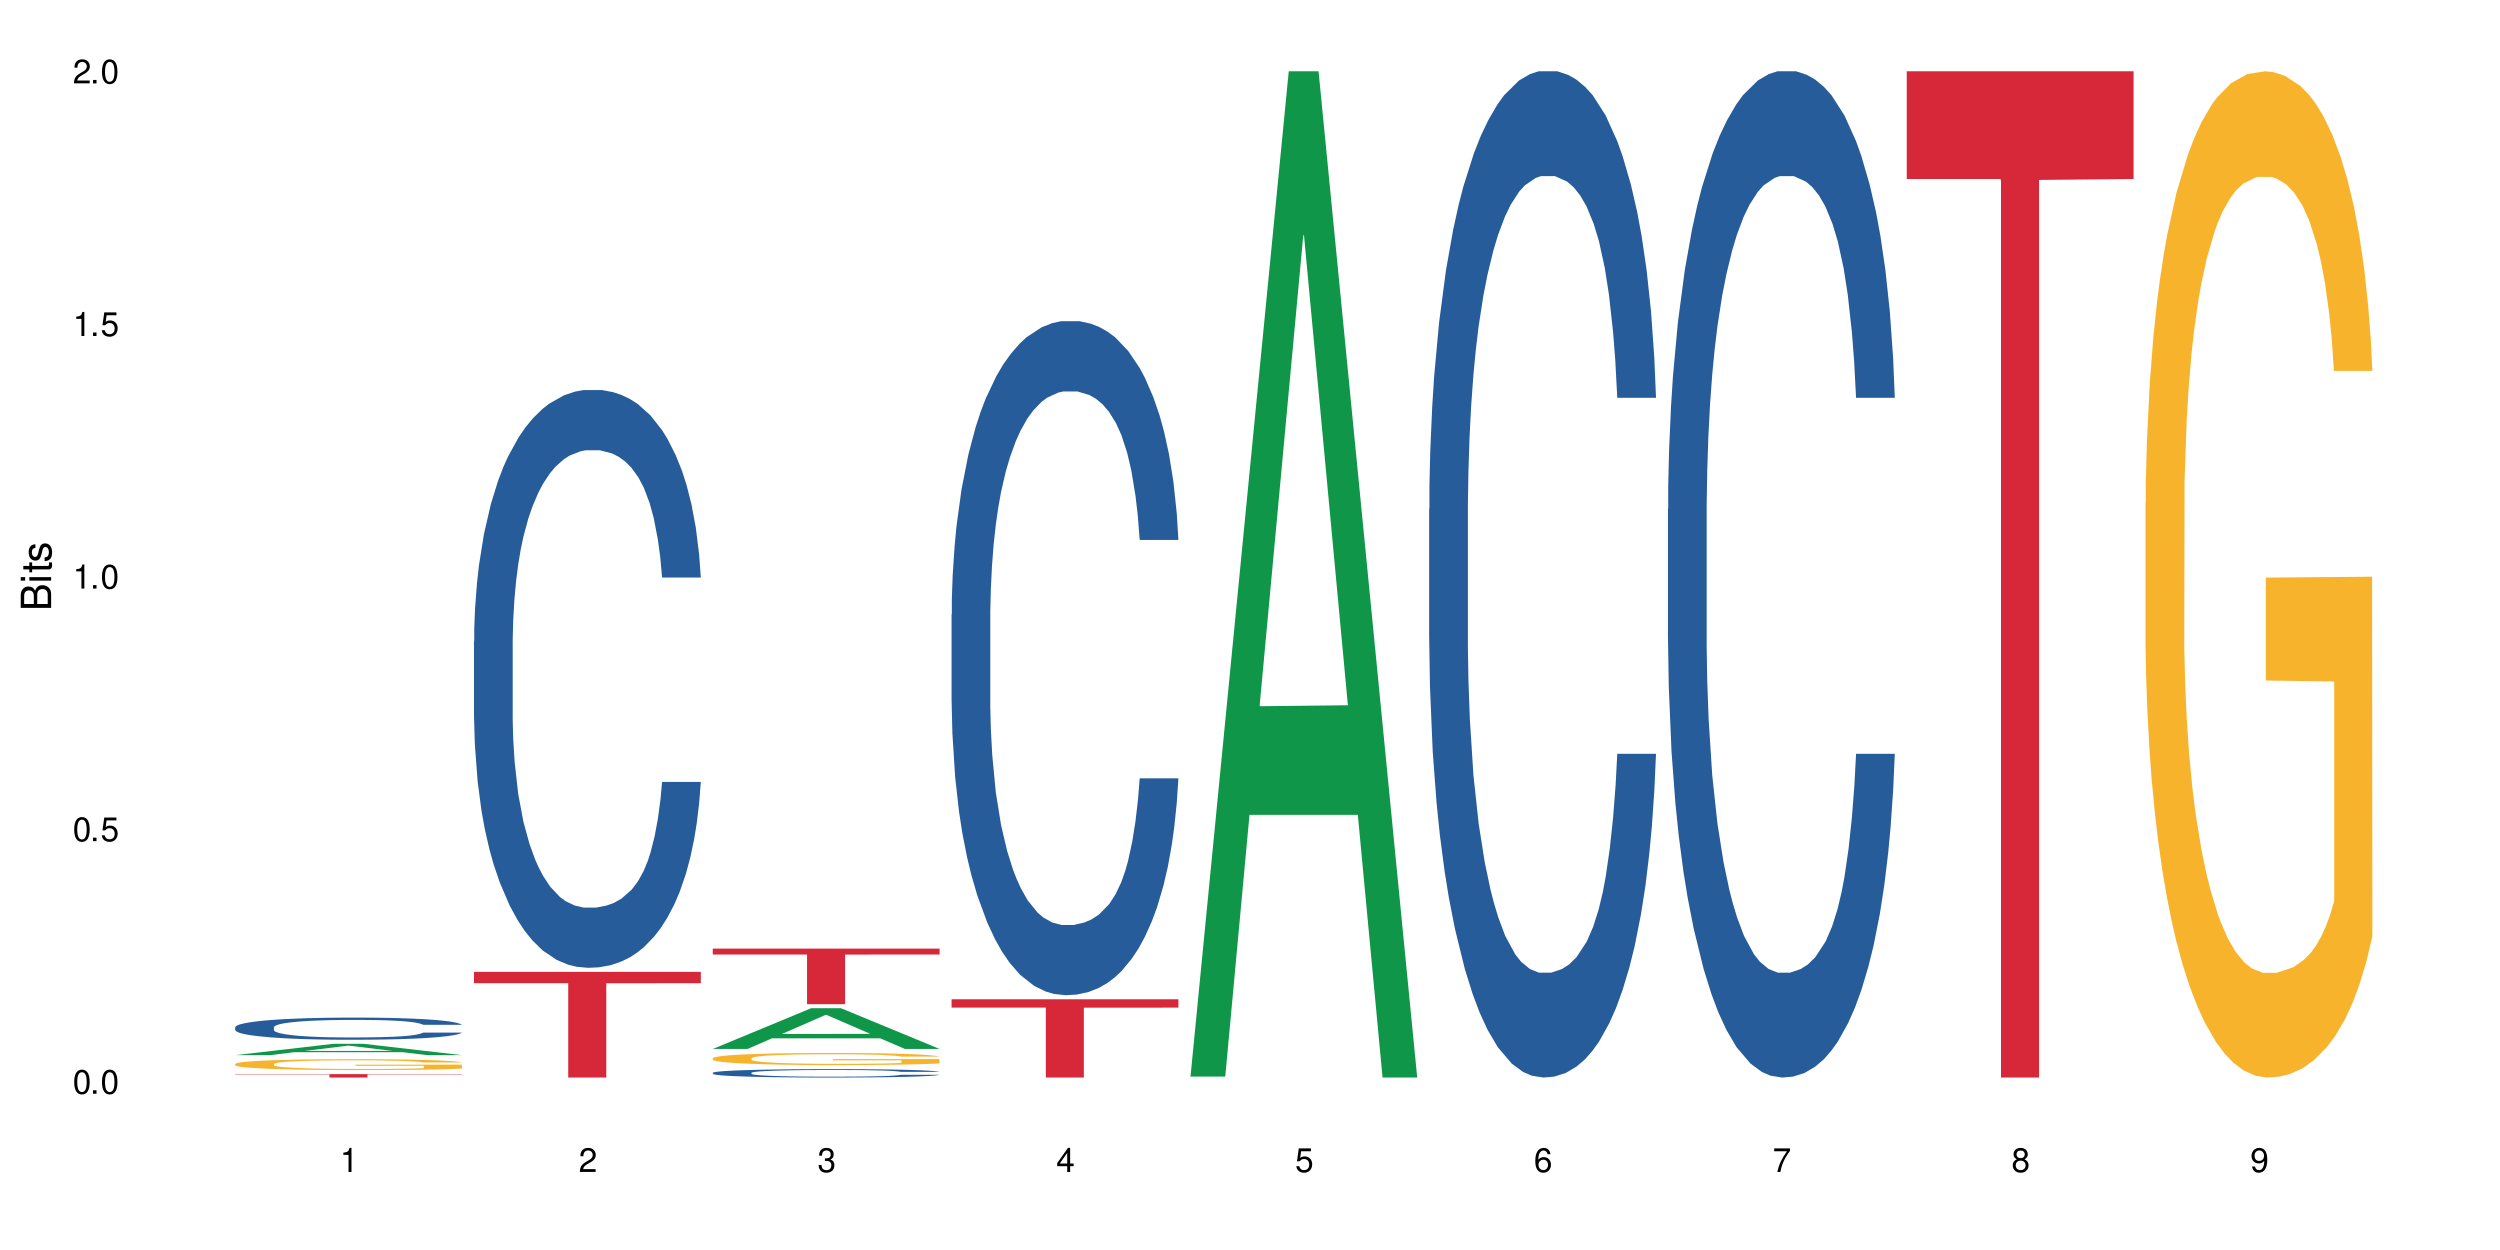
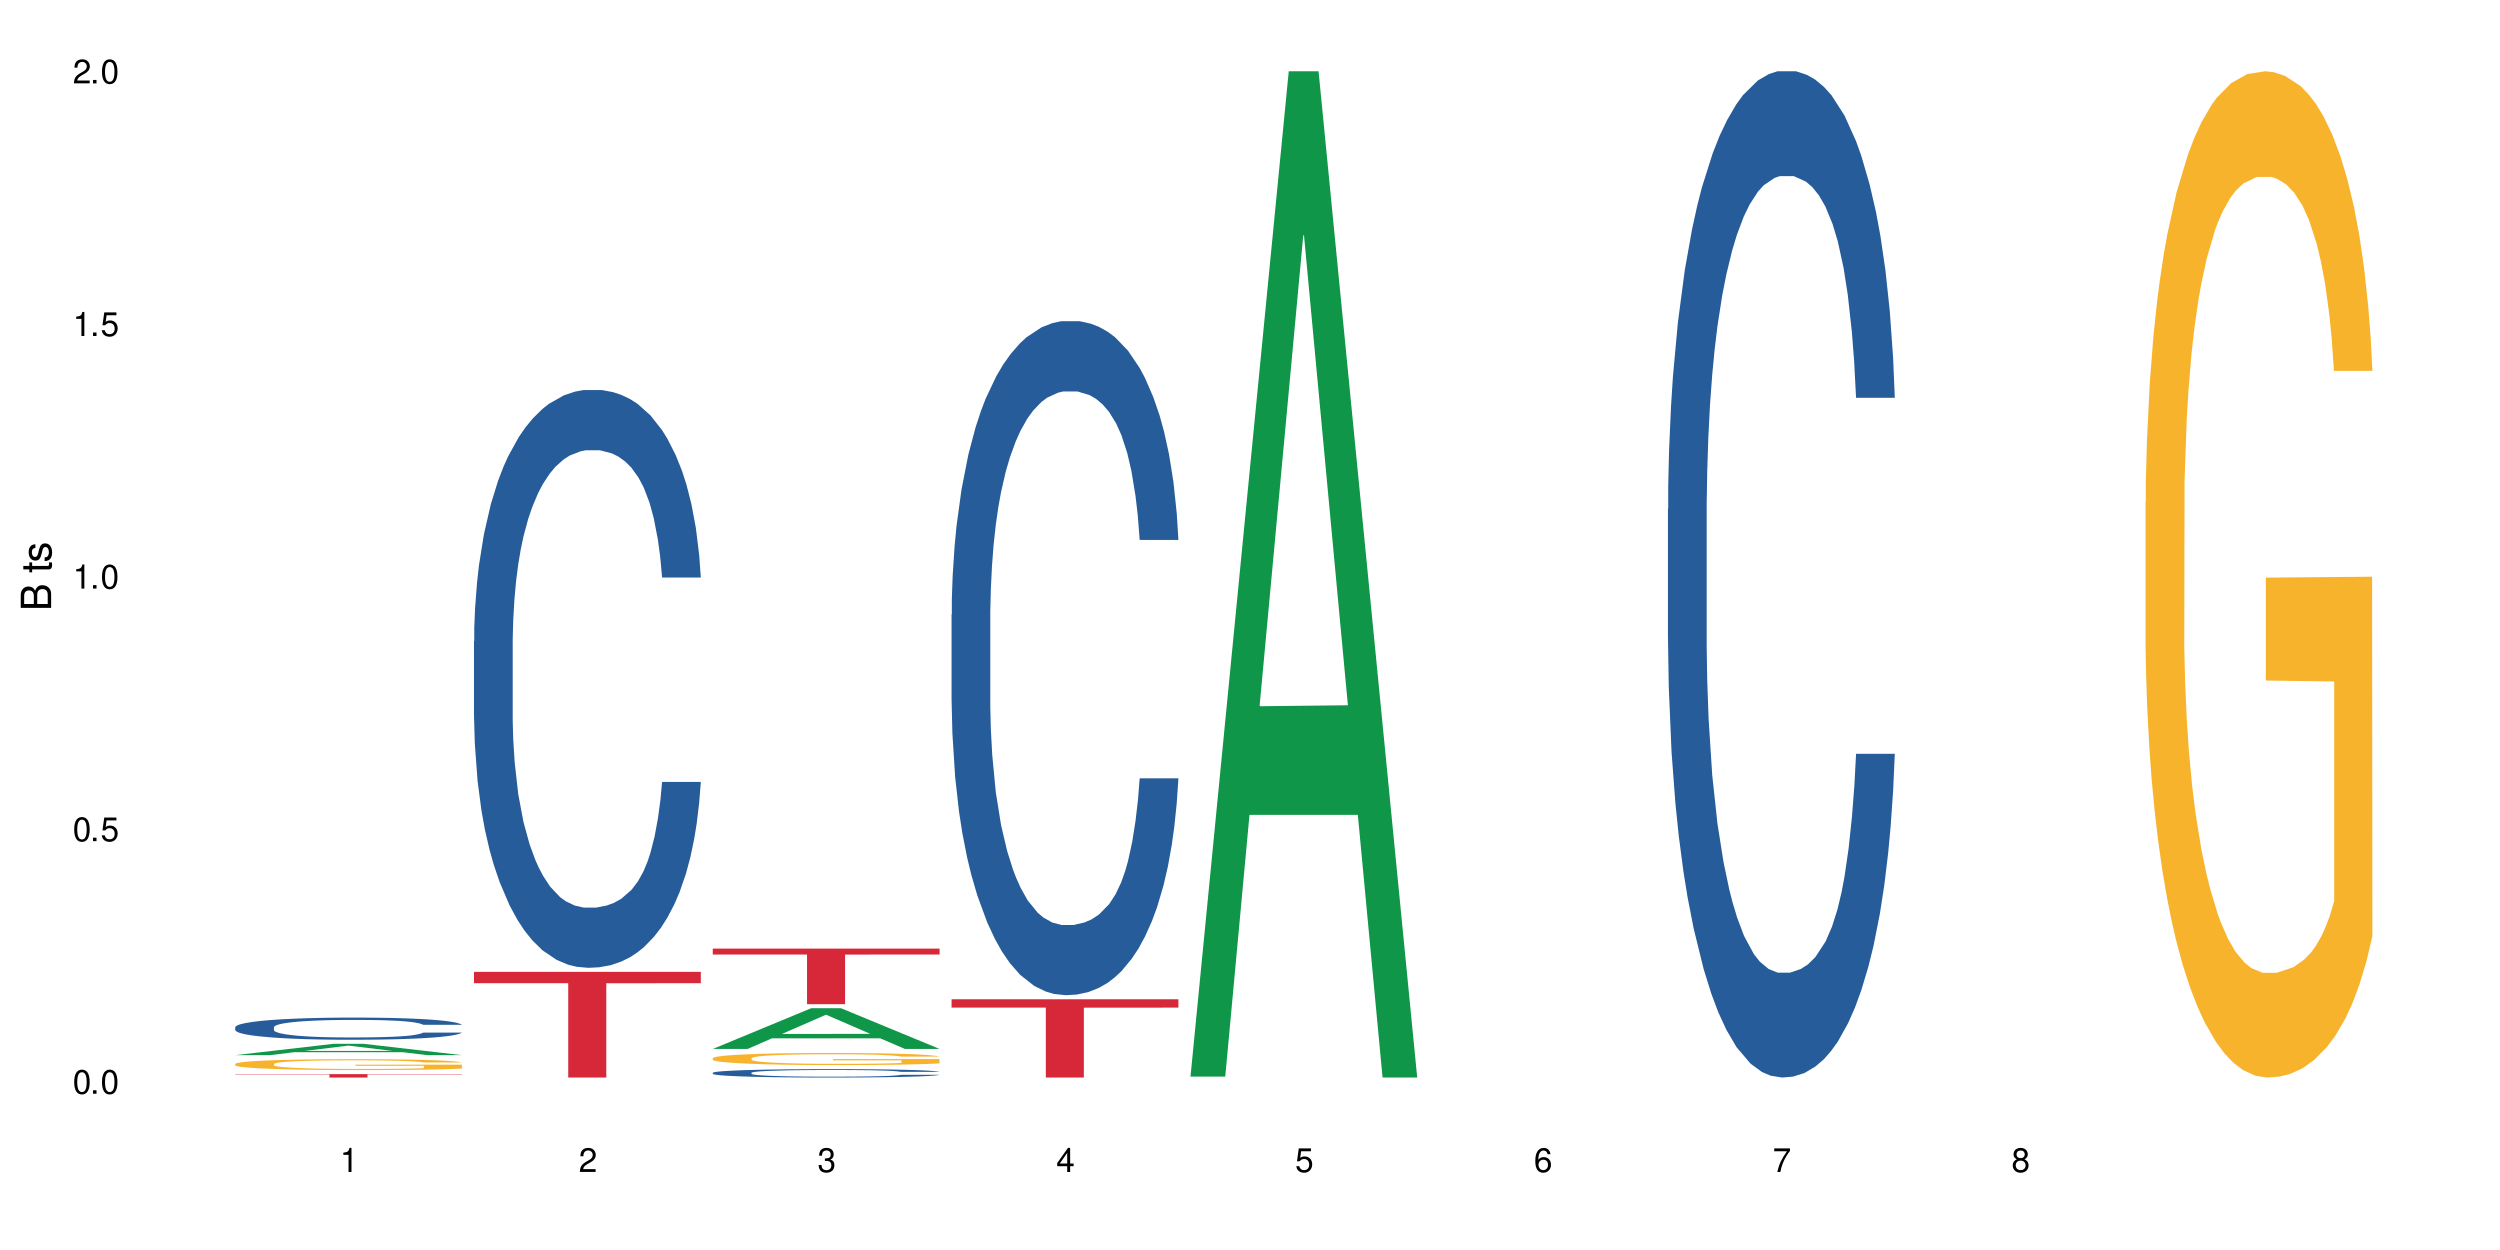
<svg xmlns="http://www.w3.org/2000/svg" xmlns:xlink="http://www.w3.org/1999/xlink" width="720" height="360" viewBox="0 0 720 360">
  <defs>
    <g>
      <g id="glyph-0-0">
</g>
      <g id="glyph-0-1">
        <path d="M 2.641 -6.938 C 2 -6.938 1.422 -6.656 1.078 -6.172 C 0.641 -5.562 0.406 -4.641 0.406 -3.359 C 0.406 -1.016 1.188 0.219 2.641 0.219 C 4.078 0.219 4.859 -1.016 4.859 -3.297 C 4.859 -4.641 4.656 -5.547 4.203 -6.172 C 3.844 -6.656 3.281 -6.938 2.641 -6.938 Z M 2.641 -6.188 C 3.547 -6.188 4 -5.25 4 -3.375 C 4 -1.406 3.562 -0.484 2.625 -0.484 C 1.734 -0.484 1.281 -1.438 1.281 -3.344 C 1.281 -5.25 1.734 -6.188 2.641 -6.188 Z M 2.641 -6.188 " />
      </g>
      <g id="glyph-0-2">
        <path d="M 1.828 -1 L 0.828 -1 L 0.828 0 L 1.828 0 Z M 1.828 -1 " />
      </g>
      <g id="glyph-0-3">
        <path d="M 4.562 -6.797 L 1.062 -6.797 L 0.547 -3.094 L 1.328 -3.094 C 1.719 -3.562 2.047 -3.734 2.578 -3.734 C 3.484 -3.734 4.062 -3.109 4.062 -2.094 C 4.062 -1.125 3.484 -0.531 2.578 -0.531 C 1.828 -0.531 1.375 -0.906 1.188 -1.672 L 0.328 -1.672 C 0.453 -1.109 0.547 -0.844 0.75 -0.594 C 1.125 -0.078 1.828 0.219 2.594 0.219 C 3.969 0.219 4.922 -0.781 4.922 -2.219 C 4.922 -3.562 4.031 -4.484 2.719 -4.484 C 2.25 -4.484 1.859 -4.359 1.469 -4.062 L 1.734 -5.969 L 4.562 -5.969 Z M 4.562 -6.797 " />
      </g>
      <g id="glyph-0-4">
        <path d="M 2.484 -4.938 L 2.484 0 L 3.328 0 L 3.328 -6.938 L 2.766 -6.938 C 2.469 -5.875 2.281 -5.734 0.984 -5.562 L 0.984 -4.938 Z M 2.484 -4.938 " />
      </g>
      <g id="glyph-0-5">
        <path d="M 4.859 -0.828 L 1.281 -0.828 C 1.359 -1.406 1.672 -1.781 2.5 -2.281 L 3.469 -2.828 C 4.406 -3.344 4.906 -4.062 4.906 -4.906 C 4.906 -5.484 4.672 -6.031 4.266 -6.406 C 3.859 -6.766 3.375 -6.938 2.719 -6.938 C 1.859 -6.938 1.219 -6.625 0.844 -6.031 C 0.609 -5.672 0.5 -5.234 0.484 -4.531 L 1.328 -4.531 C 1.359 -5.016 1.406 -5.281 1.531 -5.516 C 1.75 -5.938 2.188 -6.203 2.703 -6.203 C 3.469 -6.203 4.031 -5.641 4.031 -4.891 C 4.031 -4.344 3.719 -3.859 3.125 -3.516 L 2.234 -3 C 0.812 -2.172 0.406 -1.531 0.328 -0.016 L 4.859 -0.016 Z M 4.859 -0.828 " />
      </g>
      <g id="glyph-0-6">
        <path d="M 2.125 -3.188 L 2.578 -3.188 C 3.5 -3.188 3.984 -2.766 3.984 -1.922 C 3.984 -1.062 3.469 -0.531 2.594 -0.531 C 1.656 -0.531 1.203 -1 1.156 -2.016 L 0.312 -2.016 C 0.344 -1.453 0.438 -1.094 0.609 -0.781 C 0.953 -0.109 1.625 0.219 2.547 0.219 C 3.953 0.219 4.859 -0.625 4.859 -1.938 C 4.859 -2.828 4.516 -3.297 3.703 -3.594 C 4.344 -3.844 4.656 -4.328 4.656 -5.031 C 4.656 -6.219 3.875 -6.938 2.578 -6.938 C 1.203 -6.938 0.484 -6.172 0.453 -4.703 L 1.297 -4.703 C 1.312 -5.125 1.344 -5.359 1.453 -5.578 C 1.641 -5.969 2.062 -6.203 2.594 -6.203 C 3.344 -6.203 3.797 -5.75 3.797 -5 C 3.797 -4.516 3.609 -4.219 3.25 -4.047 C 3.016 -3.953 2.703 -3.922 2.125 -3.906 Z M 2.125 -3.188 " />
      </g>
      <g id="glyph-0-7">
        <path d="M 3.141 -1.672 L 3.141 0 L 3.984 0 L 3.984 -1.672 L 4.984 -1.672 L 4.984 -2.438 L 3.984 -2.438 L 3.984 -6.938 L 3.359 -6.938 L 0.266 -2.578 L 0.266 -1.672 Z M 3.141 -2.438 L 1 -2.438 L 3.141 -5.5 Z M 3.141 -2.438 " />
      </g>
      <g id="glyph-0-8">
        <path d="M 4.781 -5.125 C 4.609 -6.266 3.891 -6.938 2.844 -6.938 C 2.094 -6.938 1.422 -6.578 1.031 -5.953 C 0.594 -5.266 0.406 -4.422 0.406 -3.172 C 0.406 -2 0.578 -1.25 0.984 -0.641 C 1.359 -0.078 1.953 0.219 2.703 0.219 C 3.984 0.219 4.922 -0.75 4.922 -2.094 C 4.922 -3.375 4.062 -4.281 2.844 -4.281 C 2.172 -4.281 1.641 -4.031 1.281 -3.516 C 1.281 -5.234 1.828 -6.188 2.797 -6.188 C 3.391 -6.188 3.797 -5.797 3.938 -5.125 Z M 2.734 -3.531 C 3.547 -3.531 4.062 -2.953 4.062 -2.031 C 4.062 -1.156 3.484 -0.531 2.703 -0.531 C 1.922 -0.531 1.328 -1.188 1.328 -2.078 C 1.328 -2.938 1.906 -3.531 2.734 -3.531 Z M 2.734 -3.531 " />
      </g>
      <g id="glyph-0-9">
        <path d="M 4.984 -6.797 L 0.438 -6.797 L 0.438 -5.969 L 4.109 -5.969 C 2.5 -3.656 1.828 -2.234 1.328 0 L 2.219 0 C 2.594 -2.172 3.453 -4.047 4.984 -6.094 Z M 4.984 -6.797 " />
      </g>
      <g id="glyph-0-10">
        <path d="M 3.75 -3.656 C 4.469 -4.094 4.688 -4.438 4.688 -5.078 C 4.688 -6.172 3.844 -6.938 2.641 -6.938 C 1.438 -6.938 0.594 -6.172 0.594 -5.094 C 0.594 -4.438 0.812 -4.094 1.516 -3.656 C 0.734 -3.266 0.359 -2.703 0.359 -1.922 C 0.359 -0.656 1.281 0.219 2.641 0.219 C 3.984 0.219 4.922 -0.656 4.922 -1.922 C 4.922 -2.703 4.531 -3.266 3.75 -3.656 Z M 2.641 -6.188 C 3.359 -6.188 3.812 -5.75 3.812 -5.062 C 3.812 -4.406 3.344 -3.984 2.641 -3.984 C 1.922 -3.984 1.453 -4.406 1.453 -5.078 C 1.453 -5.75 1.922 -6.188 2.641 -6.188 Z M 2.641 -3.266 C 3.484 -3.266 4.062 -2.719 4.062 -1.906 C 4.062 -1.078 3.484 -0.531 2.625 -0.531 C 1.797 -0.531 1.219 -1.094 1.219 -1.906 C 1.219 -2.719 1.781 -3.266 2.641 -3.266 Z M 2.641 -3.266 " />
      </g>
      <g id="glyph-0-11">
-         <path d="M 0.516 -1.578 C 0.672 -0.453 1.406 0.219 2.438 0.219 C 3.188 0.219 3.859 -0.141 4.266 -0.766 C 4.688 -1.453 4.891 -2.297 4.891 -3.547 C 4.891 -4.719 4.703 -5.453 4.312 -6.078 C 3.938 -6.641 3.344 -6.938 2.594 -6.938 C 1.297 -6.938 0.359 -5.969 0.359 -4.625 C 0.359 -3.344 1.234 -2.453 2.453 -2.453 C 3.094 -2.453 3.578 -2.672 4.016 -3.203 C 4 -1.484 3.469 -0.531 2.5 -0.531 C 1.906 -0.531 1.484 -0.906 1.359 -1.578 Z M 2.578 -6.203 C 3.375 -6.203 3.969 -5.531 3.969 -4.641 C 3.969 -3.797 3.391 -3.188 2.547 -3.188 C 1.734 -3.188 1.234 -3.766 1.234 -4.688 C 1.234 -5.562 1.797 -6.203 2.578 -6.203 Z M 2.578 -6.203 " />
-       </g>
+         </g>
      <g id="glyph-1-0">
</g>
      <g id="glyph-1-1">
        <path d="M 0 -0.953 L 0 -4.891 C 0 -5.719 -0.234 -6.344 -0.734 -6.797 C -1.188 -7.234 -1.812 -7.469 -2.5 -7.469 C -3.547 -7.469 -4.188 -7 -4.625 -5.875 C -4.984 -6.688 -5.625 -7.094 -6.531 -7.094 C -7.172 -7.094 -7.734 -6.859 -8.141 -6.391 C -8.562 -5.922 -8.75 -5.344 -8.75 -4.5 L -8.75 -0.953 Z M -4.984 -2.062 L -7.766 -2.062 L -7.766 -4.219 C -7.766 -4.844 -7.688 -5.203 -7.453 -5.5 C -7.219 -5.812 -6.859 -5.969 -6.375 -5.969 C -5.891 -5.969 -5.531 -5.812 -5.297 -5.5 C -5.062 -5.203 -4.984 -4.844 -4.984 -4.219 Z M -0.984 -2.062 L -4 -2.062 L -4 -4.781 C -4 -5.766 -3.438 -6.359 -2.484 -6.359 C -1.547 -6.359 -0.984 -5.766 -0.984 -4.781 Z M -0.984 -2.062 " />
      </g>
      <g id="glyph-1-2">
-         <path d="M -6.281 -1.797 L -6.281 -0.797 L 0 -0.797 L 0 -1.797 Z M -8.75 -1.797 L -8.75 -0.797 L -7.484 -0.797 L -7.484 -1.797 Z M -8.75 -1.797 " />
-       </g>
+         </g>
      <g id="glyph-1-3">
        <path d="M -6.281 -3.047 L -6.281 -2.016 L -8.016 -2.016 L -8.016 -1.016 L -6.281 -1.016 L -6.281 -0.172 L -5.469 -0.172 L -5.469 -1.016 L -0.719 -1.016 C -0.078 -1.016 0.281 -1.453 0.281 -2.234 C 0.281 -2.5 0.25 -2.719 0.188 -3.047 L -0.641 -3.047 C -0.609 -2.906 -0.594 -2.766 -0.594 -2.562 C -0.594 -2.141 -0.719 -2.016 -1.156 -2.016 L -5.469 -2.016 L -5.469 -3.047 Z M -6.281 -3.047 " />
      </g>
      <g id="glyph-1-4">
        <path d="M -4.531 -5.25 C -5.766 -5.25 -6.469 -4.422 -6.469 -2.969 C -6.469 -1.516 -5.719 -0.562 -4.547 -0.562 C -3.562 -0.562 -3.094 -1.062 -2.734 -2.562 L -2.516 -3.484 C -2.344 -4.188 -2.094 -4.469 -1.641 -4.469 C -1.047 -4.469 -0.641 -3.875 -0.641 -3 C -0.641 -2.453 -0.797 -2 -1.062 -1.75 C -1.25 -1.594 -1.422 -1.531 -1.875 -1.469 L -1.875 -0.406 C -0.422 -0.453 0.281 -1.266 0.281 -2.922 C 0.281 -4.5 -0.5 -5.516 -1.719 -5.516 C -2.656 -5.516 -3.172 -4.984 -3.469 -3.734 L -3.703 -2.766 C -3.891 -1.953 -4.156 -1.609 -4.594 -1.609 C -5.188 -1.609 -5.547 -2.125 -5.547 -2.938 C -5.547 -3.75 -5.203 -4.172 -4.531 -4.203 Z M -4.531 -5.25 " />
      </g>
    </g>
  </defs>
  <rect x="-72" y="-36" width="864" height="432" fill="rgb(100%, 100%, 100%)" fill-opacity="1" />
  <path fill-rule="nonzero" fill="rgb(6.275%, 58.824%, 28.235%)" fill-opacity="1" d="M 67.73 303.883 L 67.801 303.879 L 96.07 300.613 L 104.656 300.613 L 133.066 303.887 L 123.082 303.887 L 115.965 303.031 L 84.762 303.031 L 77.781 303.883 L 67.73 303.883 L 87.766 302.676 L 113.102 302.676 L 100.469 301.148 L 100.328 301.145 L 100.188 301.152 L 87.695 302.676 L 87.766 302.676 Z M 67.73 303.883 " />
  <path fill-rule="nonzero" fill="rgb(14.51%, 36.078%, 60%)" fill-opacity="1" d="M 67.73 295.848 L 67.812 295.84 L 67.812 295.699 L 68.051 295.48 L 68.605 295.199 L 69.164 295.008 L 70.598 294.664 L 72.59 294.332 L 74.664 294.074 L 76.176 293.922 L 77.531 293.805 L 80.637 293.59 L 82.629 293.48 L 84.781 293.383 L 87.41 293.281 L 89.324 293.223 L 93.625 293.129 L 96.812 293.09 L 99.281 293.07 L 104.621 293.07 L 107.809 293.094 L 110.117 293.125 L 112.668 293.172 L 114.82 293.223 L 118.562 293.352 L 121.91 293.516 L 123.426 293.609 L 125.816 293.789 L 127.648 293.965 L 128.922 294.117 L 130.355 294.332 L 131.629 294.594 L 132.586 294.891 L 133.066 295.141 L 121.91 295.141 L 121.352 294.91 L 120.715 294.727 L 119.52 294.488 L 118.324 294.32 L 116.652 294.152 L 115.137 294.039 L 113.066 293.93 L 111.234 293.859 L 109.32 293.805 L 107.488 293.773 L 103.984 293.738 L 99.922 293.738 L 98.406 293.75 L 95.297 293.797 L 93.625 293.836 L 91.234 293.918 L 89.562 293.992 L 87.57 294.109 L 86.215 294.207 L 84.543 294.359 L 83.348 294.496 L 81.992 294.688 L 81.195 294.832 L 80.48 294.996 L 79.84 295.188 L 79.363 295.391 L 79.043 295.609 L 78.887 295.816 L 78.887 296.723 L 79.043 296.93 L 79.441 297.176 L 80.48 297.531 L 81.992 297.84 L 83.746 298.086 L 85.418 298.262 L 86.375 298.34 L 87.648 298.434 L 89.641 298.551 L 92.512 298.668 L 94.184 298.715 L 96.734 298.762 L 99.363 298.785 L 102.867 298.785 L 105.977 298.762 L 108.047 298.73 L 110.199 298.684 L 113.145 298.586 L 114.98 298.492 L 116.57 298.383 L 117.766 298.273 L 118.562 298.18 L 119.758 297.996 L 120.715 297.801 L 121.434 297.594 L 121.91 297.398 L 133.066 297.398 L 132.586 297.629 L 131.871 297.859 L 131.152 298.027 L 130.039 298.23 L 128.762 298.41 L 126.93 298.617 L 125.418 298.75 L 123.426 298.895 L 121.59 299.008 L 119.602 299.105 L 116.652 299.223 L 114.738 299.281 L 112.668 299.332 L 110.199 299.379 L 107.09 299.418 L 103.746 299.441 L 100.637 299.449 L 97.289 299.438 L 94.82 299.414 L 91.555 299.363 L 87.492 299.258 L 84.543 299.145 L 82.23 299.035 L 80.238 298.918 L 78.008 298.762 L 75.141 298.504 L 73.387 298.305 L 72.191 298.145 L 70.84 297.914 L 69.883 297.711 L 68.766 297.387 L 67.969 296.973 L 67.73 296.652 Z M 67.73 295.848 " />
  <path fill-rule="nonzero" fill="rgb(96.863%, 70.196%, 16.863%)" fill-opacity="1" d="M 67.73 306.395 L 67.812 306.391 L 67.812 306.332 L 68.129 306.203 L 68.926 306.027 L 69.961 305.879 L 71.078 305.766 L 71.793 305.707 L 72.988 305.621 L 74.023 305.555 L 76.656 305.426 L 80 305.309 L 81.832 305.254 L 83.906 305.207 L 86.852 305.152 L 88.207 305.133 L 92.352 305.086 L 97.051 305.059 L 102.23 305.051 L 104.621 305.051 L 107.887 305.062 L 112.348 305.094 L 114.898 305.125 L 116.891 305.152 L 118.961 305.191 L 121.512 305.246 L 123.902 305.316 L 125.816 305.383 L 127.727 305.469 L 129.32 305.562 L 130.676 305.664 L 131.871 305.781 L 132.586 305.883 L 133.066 305.984 L 121.988 305.984 L 121.352 305.883 L 120.637 305.805 L 119.441 305.711 L 118.246 305.641 L 117.051 305.586 L 114.82 305.512 L 112.906 305.469 L 110.516 305.426 L 108.207 305.402 L 105.578 305.383 L 103.984 305.379 L 99.762 305.379 L 95.938 305.398 L 93.707 305.422 L 92.113 305.445 L 89.879 305.488 L 88.527 305.523 L 87.73 305.543 L 85.34 305.633 L 83.746 305.715 L 82.871 305.77 L 81.754 305.855 L 80.957 305.934 L 80.082 306.047 L 79.602 306.133 L 78.965 306.328 L 78.887 306.844 L 79.125 306.953 L 79.602 307.07 L 80.238 307.172 L 81.195 307.281 L 82.152 307.363 L 83.824 307.477 L 85.258 307.551 L 86.375 307.598 L 88.527 307.676 L 89.402 307.703 L 91.473 307.754 L 93.625 307.793 L 96.254 307.828 L 98.246 307.848 L 101.434 307.859 L 105.496 307.859 L 110.277 307.844 L 113.305 307.82 L 115.379 307.797 L 116.73 307.777 L 118.406 307.746 L 119.602 307.719 L 120.715 307.684 L 122.07 307.637 L 122.07 306.953 L 102.391 306.949 L 102.391 306.629 L 132.984 306.625 L 133.066 307.746 L 131.391 307.824 L 129.32 307.898 L 127.328 307.953 L 125.258 308.004 L 122.309 308.059 L 119.918 308.094 L 116.254 308.133 L 112.906 308.156 L 109.402 308.176 L 106.293 308.184 L 102.629 308.188 L 99.363 308.18 L 95.855 308.164 L 93.066 308.141 L 90.52 308.113 L 87.969 308.074 L 84.781 308.016 L 82.711 307.965 L 80.559 307.906 L 78.406 307.836 L 76.496 307.758 L 75.219 307.695 L 73.945 307.629 L 72.59 307.543 L 71.316 307.445 L 70.359 307.355 L 69.484 307.254 L 68.848 307.16 L 68.211 307.031 L 67.891 306.93 L 67.73 306.84 Z M 67.73 306.395 " />
  <path fill-rule="nonzero" fill="rgb(83.922%, 15.686%, 22.353%)" fill-opacity="1" d="M 67.73 309.352 L 133.066 309.352 L 133.066 309.457 L 105.836 309.457 L 105.836 310.332 L 94.879 310.332 L 94.879 309.457 L 67.73 309.457 Z M 67.73 309.352 " />
  <path fill-rule="nonzero" fill="rgb(14.51%, 36.078%, 60%)" fill-opacity="1" d="M 136.504 184.738 L 136.582 184.586 L 136.582 180.934 L 136.824 175.156 L 137.379 167.855 L 137.938 162.836 L 139.371 153.859 L 141.363 145.191 L 143.434 138.5 L 144.949 134.543 L 146.305 131.504 L 149.41 125.875 L 151.402 122.984 L 153.555 120.398 L 156.184 117.812 L 158.098 116.293 L 162.398 113.859 L 165.586 112.793 L 168.055 112.336 L 173.395 112.336 L 176.582 112.945 L 178.891 113.707 L 181.441 114.922 L 183.594 116.293 L 187.336 119.637 L 190.684 123.898 L 192.195 126.332 L 194.586 131.047 L 196.418 135.609 L 197.695 139.562 L 199.129 145.191 L 200.402 152.035 L 201.359 159.793 L 201.836 166.332 L 190.684 166.332 L 190.125 160.25 L 189.488 155.535 L 188.293 149.297 L 187.098 144.887 L 185.426 140.477 L 183.91 137.586 L 181.84 134.695 L 180.008 132.871 L 178.094 131.504 L 176.262 130.59 L 172.758 129.676 L 168.691 129.676 L 167.18 129.98 L 164.07 131.199 L 162.398 132.262 L 160.008 134.391 L 158.336 136.371 L 156.344 139.41 L 154.988 141.996 L 153.316 145.953 L 152.121 149.449 L 150.766 154.469 L 149.969 158.273 L 149.25 162.531 L 148.613 167.551 L 148.137 172.875 L 147.816 178.5 L 147.66 183.977 L 147.66 207.551 L 147.816 213.027 L 148.215 219.418 L 149.25 228.695 L 150.766 236.758 L 152.52 243.145 L 154.191 247.707 L 155.148 249.836 L 156.422 252.27 L 158.414 255.312 L 161.281 258.355 L 162.957 259.57 L 165.504 260.789 L 168.137 261.395 L 171.641 261.395 L 174.746 260.789 L 176.82 260.027 L 178.973 258.812 L 181.918 256.227 L 183.75 253.793 L 185.344 250.902 L 186.539 248.012 L 187.336 245.578 L 188.531 240.863 L 189.488 235.691 L 190.203 230.367 L 190.684 225.195 L 201.836 225.195 L 201.359 231.281 L 200.645 237.211 L 199.926 241.625 L 198.809 246.945 L 197.535 251.66 L 195.703 256.984 L 194.188 260.484 L 192.195 264.285 L 190.363 267.176 L 188.371 269.762 L 185.426 272.805 L 183.512 274.324 L 181.441 275.695 L 178.973 276.91 L 175.863 277.977 L 172.516 278.582 L 169.41 278.734 L 166.062 278.434 L 163.594 277.824 L 160.328 276.453 L 156.262 273.715 L 153.316 270.828 L 151.004 267.938 L 149.012 264.895 L 146.781 260.789 L 143.914 254.094 L 142.16 248.926 L 140.965 244.664 L 139.609 238.734 L 138.656 233.41 L 137.539 224.891 L 136.742 214.094 L 136.504 205.727 Z M 136.504 184.738 " />
  <path fill-rule="nonzero" fill="rgb(83.922%, 15.686%, 22.353%)" fill-opacity="1" d="M 136.504 279.898 L 201.836 279.898 L 201.836 283.156 L 174.609 283.188 L 174.609 310.332 L 163.652 310.332 L 163.652 283.215 L 163.496 283.156 L 136.504 283.156 Z M 136.504 279.898 " />
  <path fill-rule="nonzero" fill="rgb(6.275%, 58.824%, 28.235%)" fill-opacity="1" d="M 205.277 302.09 L 205.348 302.078 L 233.617 290.367 L 242.203 290.367 L 270.609 302.102 L 260.629 302.102 L 253.508 299.039 L 222.309 299.039 L 215.328 302.09 L 205.277 302.09 L 225.309 297.77 L 250.648 297.758 L 238.012 292.285 L 237.875 292.273 L 237.734 292.305 L 225.238 297.758 L 225.309 297.77 Z M 205.277 302.09 " />
  <path fill-rule="nonzero" fill="rgb(14.51%, 36.078%, 60%)" fill-opacity="1" d="M 205.277 308.965 L 205.355 308.961 L 205.355 308.906 L 205.594 308.824 L 206.152 308.719 L 206.711 308.645 L 208.145 308.512 L 210.137 308.387 L 212.207 308.289 L 213.723 308.23 L 215.078 308.188 L 218.184 308.105 L 220.176 308.062 L 222.328 308.027 L 224.957 307.988 L 226.867 307.965 L 231.172 307.93 L 234.359 307.914 L 236.828 307.91 L 242.168 307.91 L 245.352 307.918 L 247.664 307.93 L 250.215 307.945 L 252.363 307.965 L 256.109 308.016 L 259.457 308.078 L 260.969 308.113 L 263.359 308.18 L 265.191 308.246 L 266.469 308.305 L 267.902 308.387 L 269.176 308.488 L 270.133 308.598 L 270.609 308.695 L 259.457 308.695 L 258.898 308.605 L 258.262 308.539 L 257.066 308.445 L 255.871 308.383 L 254.195 308.316 L 252.684 308.277 L 250.613 308.234 L 248.777 308.207 L 246.867 308.188 L 245.035 308.176 L 241.527 308.16 L 237.465 308.16 L 235.953 308.164 L 232.844 308.184 L 231.172 308.199 L 228.781 308.23 L 227.109 308.258 L 225.117 308.301 L 223.762 308.34 L 222.09 308.398 L 220.895 308.449 L 219.539 308.523 L 218.742 308.578 L 218.023 308.641 L 217.387 308.711 L 216.91 308.789 L 216.59 308.871 L 216.43 308.953 L 216.43 309.297 L 216.59 309.375 L 216.988 309.469 L 218.023 309.602 L 219.539 309.723 L 221.293 309.812 L 222.965 309.879 L 223.922 309.91 L 225.195 309.945 L 227.188 309.992 L 230.055 310.035 L 231.73 310.055 L 234.277 310.07 L 236.906 310.078 L 240.414 310.078 L 243.52 310.07 L 245.594 310.059 L 247.742 310.043 L 250.691 310.004 L 252.523 309.969 L 254.117 309.926 L 255.312 309.887 L 256.109 309.848 L 257.305 309.781 L 258.262 309.707 L 258.977 309.629 L 259.457 309.551 L 270.609 309.551 L 270.133 309.641 L 269.414 309.727 L 268.699 309.793 L 267.582 309.871 L 266.309 309.938 L 264.477 310.016 L 262.961 310.066 L 260.969 310.121 L 259.137 310.164 L 257.145 310.203 L 254.195 310.246 L 252.285 310.27 L 250.215 310.289 L 247.742 310.305 L 244.637 310.32 L 241.289 310.332 L 238.184 310.332 L 234.836 310.328 L 232.367 310.32 L 229.098 310.301 L 225.035 310.258 L 222.09 310.219 L 219.777 310.176 L 217.785 310.129 L 215.555 310.07 L 212.688 309.973 L 210.934 309.898 L 209.738 309.836 L 208.383 309.75 L 207.426 309.672 L 206.312 309.547 L 205.516 309.391 L 205.277 309.27 Z M 205.277 308.965 " />
  <path fill-rule="nonzero" fill="rgb(96.863%, 70.196%, 16.863%)" fill-opacity="1" d="M 205.277 304.754 L 205.355 304.75 L 205.355 304.688 L 205.676 304.547 L 206.473 304.348 L 207.508 304.188 L 208.621 304.059 L 209.34 303.992 L 210.535 303.898 L 211.57 303.828 L 214.199 303.684 L 217.547 303.551 L 219.379 303.492 L 221.449 303.438 L 224.398 303.379 L 225.754 303.355 L 229.895 303.305 L 234.598 303.273 L 239.777 303.266 L 242.168 303.266 L 245.434 303.281 L 249.895 303.316 L 252.445 303.348 L 254.438 303.379 L 256.508 303.418 L 259.059 303.484 L 261.449 303.559 L 263.359 303.637 L 265.273 303.73 L 266.867 303.832 L 268.219 303.945 L 269.414 304.078 L 270.133 304.188 L 270.609 304.301 L 259.535 304.301 L 258.898 304.188 L 258.18 304.102 L 256.984 304 L 255.789 303.922 L 254.594 303.863 L 252.363 303.777 L 250.453 303.727 L 248.062 303.684 L 245.75 303.656 L 243.121 303.637 L 241.527 303.629 L 237.305 303.629 L 233.48 303.652 L 231.25 303.676 L 229.656 303.703 L 227.426 303.75 L 226.07 303.789 L 225.273 303.812 L 222.883 303.914 L 221.293 304 L 220.414 304.062 L 219.301 304.156 L 218.504 304.242 L 217.625 304.371 L 217.148 304.465 L 216.512 304.684 L 216.43 305.254 L 216.672 305.375 L 217.148 305.504 L 217.785 305.621 L 218.742 305.738 L 219.699 305.832 L 221.371 305.957 L 222.805 306.039 L 223.922 306.094 L 226.07 306.18 L 226.949 306.207 L 229.02 306.266 L 231.172 306.309 L 233.801 306.348 L 235.793 306.367 L 238.98 306.383 L 243.043 306.383 L 247.824 306.363 L 250.852 306.336 L 252.922 306.312 L 254.277 306.289 L 255.949 306.254 L 257.145 306.223 L 258.262 306.188 L 259.613 306.133 L 259.613 305.375 L 239.934 305.371 L 239.934 305.016 L 270.531 305.012 L 270.609 306.254 L 268.938 306.34 L 266.867 306.422 L 264.875 306.488 L 262.801 306.539 L 259.855 306.602 L 257.465 306.641 L 253.801 306.684 L 250.453 306.711 L 246.945 306.73 L 243.84 306.742 L 240.176 306.746 L 236.906 306.738 L 233.402 306.719 L 230.613 306.695 L 228.062 306.66 L 225.516 306.621 L 222.328 306.555 L 220.254 306.5 L 218.105 306.434 L 215.953 306.352 L 214.039 306.27 L 212.766 306.199 L 211.492 306.125 L 210.137 306.027 L 208.863 305.922 L 207.906 305.824 L 207.027 305.711 L 206.391 305.605 L 205.754 305.465 L 205.438 305.348 L 205.277 305.25 Z M 205.277 304.754 " />
  <path fill-rule="nonzero" fill="rgb(83.922%, 15.686%, 22.353%)" fill-opacity="1" d="M 205.277 273.191 L 270.609 273.191 L 270.609 274.906 L 243.383 274.918 L 243.383 289.203 L 232.426 289.203 L 232.426 274.934 L 232.266 274.906 L 205.277 274.906 Z M 205.277 273.191 " />
  <path fill-rule="nonzero" fill="rgb(14.51%, 36.078%, 60%)" fill-opacity="1" d="M 274.051 176.965 L 274.129 176.785 L 274.129 172.527 L 274.367 165.785 L 274.926 157.27 L 275.484 151.414 L 276.918 140.945 L 278.91 130.832 L 280.98 123.023 L 282.496 118.41 L 283.848 114.863 L 286.957 108.297 L 288.949 104.926 L 291.102 101.91 L 293.73 98.895 L 295.641 97.121 L 299.945 94.281 L 303.129 93.039 L 305.602 92.508 L 310.938 92.508 L 314.125 93.215 L 316.438 94.102 L 318.984 95.523 L 321.137 97.121 L 324.883 101.023 L 328.23 105.992 L 329.742 108.832 L 332.133 114.332 L 333.965 119.652 L 335.238 124.266 L 336.676 130.832 L 337.949 138.816 L 338.906 147.863 L 339.383 155.496 L 328.23 155.496 L 327.672 148.398 L 327.035 142.898 L 325.84 135.621 L 324.645 130.477 L 322.969 125.332 L 321.457 121.961 L 319.383 118.59 L 317.551 116.461 L 315.641 114.863 L 313.809 113.797 L 310.301 112.734 L 306.238 112.734 L 304.723 113.09 L 301.617 114.508 L 299.945 115.75 L 297.555 118.234 L 295.879 120.539 L 293.887 124.09 L 292.535 127.105 L 290.859 131.719 L 289.664 135.801 L 288.312 141.656 L 287.516 146.09 L 286.797 151.059 L 286.16 156.914 L 285.684 163.125 L 285.363 169.688 L 285.203 176.078 L 285.203 203.578 L 285.363 209.965 L 285.762 217.418 L 286.797 228.242 L 288.312 237.645 L 290.062 245.098 L 291.738 250.422 L 292.691 252.906 L 293.969 255.742 L 295.961 259.293 L 298.828 262.84 L 300.5 264.262 L 303.051 265.68 L 305.68 266.391 L 309.188 266.391 L 312.293 265.68 L 314.363 264.793 L 316.516 263.371 L 319.465 260.355 L 321.297 257.516 L 322.891 254.145 L 324.086 250.773 L 324.883 247.938 L 326.078 242.438 L 327.035 236.402 L 327.75 230.191 L 328.23 224.16 L 339.383 224.16 L 338.906 231.258 L 338.188 238.176 L 337.473 243.324 L 336.355 249.531 L 335.082 255.035 L 333.25 261.242 L 331.734 265.324 L 329.742 269.762 L 327.91 273.133 L 325.918 276.148 L 322.969 279.695 L 321.059 281.473 L 318.984 283.066 L 316.516 284.488 L 313.41 285.73 L 310.062 286.438 L 306.957 286.617 L 303.609 286.262 L 301.141 285.551 L 297.871 283.953 L 293.809 280.762 L 290.859 277.391 L 288.551 274.02 L 286.559 270.469 L 284.328 265.68 L 281.457 257.871 L 279.707 251.84 L 278.512 246.871 L 277.156 239.953 L 276.199 233.742 L 275.086 223.805 L 274.289 211.207 L 274.051 201.449 Z M 274.051 176.965 " />
  <path fill-rule="nonzero" fill="rgb(83.922%, 15.686%, 22.353%)" fill-opacity="1" d="M 274.051 287.781 L 339.383 287.781 L 339.383 290.195 L 312.152 290.215 L 312.152 310.332 L 301.199 310.332 L 301.199 290.238 L 301.039 290.195 L 274.051 290.195 Z M 274.051 287.781 " />
  <path fill-rule="nonzero" fill="rgb(6.275%, 58.824%, 28.235%)" fill-opacity="1" d="M 342.82 310.059 L 342.891 309.789 L 371.16 20.527 L 379.746 20.527 L 408.156 310.332 L 398.176 310.332 L 391.055 234.684 L 359.852 234.684 L 352.875 310.059 L 342.82 310.059 L 362.855 203.391 L 388.191 203.117 L 375.559 67.875 L 375.418 67.602 L 375.281 68.418 L 362.785 203.117 L 362.855 203.391 Z M 342.82 310.059 " />
-   <path fill-rule="nonzero" fill="rgb(14.51%, 36.078%, 60%)" fill-opacity="1" d="M 411.594 146.621 L 411.676 146.355 L 411.676 140 L 411.914 129.934 L 412.473 117.215 L 413.027 108.477 L 414.461 92.844 L 416.453 77.746 L 418.527 66.09 L 420.039 59.203 L 421.395 53.902 L 424.5 44.102 L 426.492 39.07 L 428.645 34.566 L 431.273 30.062 L 433.188 27.414 L 437.488 23.176 L 440.676 21.32 L 443.145 20.527 L 448.484 20.527 L 451.672 21.586 L 453.98 22.91 L 456.531 25.031 L 458.684 27.414 L 462.426 33.242 L 465.773 40.66 L 467.289 44.898 L 469.68 53.109 L 471.512 61.055 L 472.785 67.945 L 474.219 77.746 L 475.496 89.668 L 476.449 103.176 L 476.93 114.566 L 465.773 114.566 L 465.215 103.973 L 464.578 95.758 L 463.383 84.898 L 462.188 77.215 L 460.516 69.535 L 459 64.5 L 456.93 59.469 L 455.098 56.289 L 453.184 53.902 L 451.352 52.316 L 447.848 50.727 L 443.785 50.727 L 442.27 51.254 L 439.164 53.375 L 437.488 55.23 L 435.098 58.938 L 433.426 62.383 L 431.434 67.68 L 430.078 72.184 L 428.406 79.07 L 427.211 85.164 L 425.855 93.906 L 425.059 100.527 L 424.344 107.945 L 423.707 116.688 L 423.227 125.957 L 422.91 135.762 L 422.75 145.297 L 422.75 186.355 L 422.91 195.895 L 423.309 207.02 L 424.344 223.18 L 425.855 237.219 L 427.609 248.344 L 429.281 256.293 L 430.238 260 L 431.512 264.238 L 433.504 269.535 L 436.375 274.836 L 438.047 276.953 L 440.598 279.074 L 443.227 280.133 L 446.73 280.133 L 449.84 279.074 L 451.91 277.75 L 454.062 275.629 L 457.008 271.125 L 458.844 266.887 L 460.438 261.855 L 461.629 256.82 L 462.426 252.582 L 463.621 244.371 L 464.578 235.363 L 465.297 226.094 L 465.773 217.086 L 476.93 217.086 L 476.449 227.684 L 475.734 238.012 L 475.016 245.695 L 473.902 254.969 L 472.625 263.18 L 470.793 272.449 L 469.281 278.543 L 467.289 285.168 L 465.457 290.199 L 463.465 294.703 L 460.516 300 L 458.602 302.648 L 456.531 305.035 L 454.062 307.152 L 450.953 309.008 L 447.609 310.066 L 444.5 310.332 L 441.152 309.801 L 438.684 308.742 L 435.418 306.359 L 431.355 301.59 L 428.406 296.559 L 426.094 291.523 L 424.105 286.227 L 421.871 279.074 L 419.004 267.418 L 417.25 258.41 L 416.055 250.992 L 414.703 240.664 L 413.746 231.391 L 412.629 216.555 L 411.832 197.746 L 411.594 183.18 Z M 411.594 146.621 " />
  <path fill-rule="nonzero" fill="rgb(14.51%, 36.078%, 60%)" fill-opacity="1" d="M 480.367 146.621 L 480.445 146.355 L 480.445 140 L 480.688 129.934 L 481.242 117.215 L 481.801 108.477 L 483.234 92.844 L 485.227 77.746 L 487.301 66.09 L 488.812 59.203 L 490.168 53.902 L 493.273 44.102 L 495.266 39.07 L 497.418 34.566 L 500.047 30.062 L 501.961 27.414 L 506.262 23.176 L 509.449 21.32 L 511.918 20.527 L 517.258 20.527 L 520.445 21.586 L 522.754 22.91 L 525.305 25.031 L 527.457 27.414 L 531.199 33.242 L 534.547 40.66 L 536.059 44.898 L 538.449 53.109 L 540.285 61.055 L 541.559 67.945 L 542.992 77.746 L 544.266 89.668 L 545.223 103.176 L 545.703 114.566 L 534.547 114.566 L 533.988 103.973 L 533.352 95.758 L 532.156 84.898 L 530.961 77.215 L 529.289 69.535 L 527.773 64.5 L 525.703 59.469 L 523.871 56.289 L 521.957 53.902 L 520.125 52.316 L 516.621 50.727 L 512.555 50.727 L 511.043 51.254 L 507.934 53.375 L 506.262 55.23 L 503.871 58.938 L 502.199 62.383 L 500.207 67.68 L 498.852 72.184 L 497.18 79.07 L 495.984 85.164 L 494.629 93.906 L 493.832 100.527 L 493.117 107.945 L 492.477 116.688 L 492 125.957 L 491.68 135.762 L 491.523 145.297 L 491.523 186.355 L 491.68 195.895 L 492.078 207.02 L 493.117 223.18 L 494.629 237.219 L 496.383 248.344 L 498.055 256.293 L 499.012 260 L 500.285 264.238 L 502.277 269.535 L 505.145 274.836 L 506.82 276.953 L 509.367 279.074 L 512 280.133 L 515.504 280.133 L 518.613 279.074 L 520.684 277.75 L 522.836 275.629 L 525.781 271.125 L 527.613 266.887 L 529.207 261.855 L 530.402 256.82 L 531.199 252.582 L 532.395 244.371 L 533.352 235.363 L 534.07 226.094 L 534.547 217.086 L 545.703 217.086 L 545.223 227.684 L 544.508 238.012 L 543.789 245.695 L 542.672 254.969 L 541.398 263.18 L 539.566 272.449 L 538.051 278.543 L 536.059 285.168 L 534.227 290.199 L 532.234 294.703 L 529.289 300 L 527.375 302.648 L 525.305 305.035 L 522.836 307.152 L 519.727 309.008 L 516.379 310.066 L 513.273 310.332 L 509.926 309.801 L 507.457 308.742 L 504.191 306.359 L 500.125 301.59 L 497.18 296.559 L 494.867 291.523 L 492.875 286.227 L 490.645 279.074 L 487.777 267.418 L 486.023 258.41 L 484.828 250.992 L 483.473 240.664 L 482.52 231.391 L 481.402 216.555 L 480.605 197.746 L 480.367 183.18 Z M 480.367 146.621 " />
-   <path fill-rule="nonzero" fill="rgb(83.922%, 15.686%, 22.353%)" fill-opacity="1" d="M 549.141 20.527 L 614.473 20.527 L 614.473 51.547 L 587.246 51.82 L 587.246 310.332 L 576.289 310.332 L 576.289 52.094 L 576.129 51.547 L 549.141 51.547 Z M 549.141 20.527 " />
  <path fill-rule="nonzero" fill="rgb(96.863%, 70.196%, 16.863%)" fill-opacity="1" d="M 617.914 144.652 L 617.992 144.387 L 617.992 139.094 L 618.312 127.184 L 619.109 110.777 L 620.145 97.277 L 621.258 86.691 L 621.977 81.133 L 623.172 73.195 L 624.207 67.371 L 626.836 55.461 L 630.184 44.348 L 632.016 39.582 L 634.086 35.082 L 637.035 30.055 L 638.391 28.203 L 642.531 23.965 L 647.234 21.32 L 652.414 20.527 L 654.801 20.789 L 658.07 21.848 L 662.531 24.762 L 665.082 27.406 L 667.074 30.055 L 669.145 33.496 L 671.695 38.789 L 674.082 45.141 L 675.996 51.492 L 677.91 59.43 L 679.5 67.902 L 680.855 77.164 L 682.051 88.281 L 682.77 97.543 L 683.246 106.805 L 672.172 106.805 L 671.535 97.543 L 670.816 90.398 L 669.621 81.664 L 668.426 75.312 L 667.23 70.281 L 665 63.402 L 663.09 59.168 L 660.699 55.461 L 658.387 53.078 L 655.758 51.492 L 654.164 50.961 L 649.941 50.961 L 646.117 52.816 L 643.887 54.934 L 642.293 57.051 L 640.062 61.02 L 638.707 64.195 L 637.91 66.312 L 635.52 74.516 L 633.926 81.93 L 633.051 86.957 L 631.934 94.898 L 631.141 102.043 L 630.262 112.629 L 629.785 120.57 L 629.148 138.566 L 629.066 186.207 L 629.305 196.262 L 629.785 207.113 L 630.422 216.641 L 631.379 226.699 L 632.332 234.375 L 634.008 244.695 L 635.441 251.578 L 636.559 256.078 L 638.707 263.223 L 639.586 265.605 L 641.656 270.367 L 643.809 274.074 L 646.438 277.25 L 648.43 278.836 L 651.617 280.16 L 655.68 280.16 L 660.461 278.574 L 663.488 276.457 L 665.559 274.34 L 666.914 272.484 L 668.586 269.574 L 669.781 266.926 L 670.898 264.016 L 672.25 259.516 L 672.25 196.262 L 652.57 195.996 L 652.57 166.355 L 683.168 166.09 L 683.246 269.574 L 681.574 276.719 L 679.5 283.602 L 677.512 288.895 L 675.438 293.395 L 672.492 298.422 L 670.102 301.598 L 666.434 305.305 L 663.09 307.688 L 659.582 309.273 L 656.477 310.066 L 652.809 310.332 L 649.543 309.805 L 646.039 308.215 L 643.25 306.098 L 640.699 303.453 L 638.148 300.012 L 634.965 294.453 L 632.891 289.953 L 630.742 284.395 L 628.59 277.777 L 626.676 270.633 L 625.402 265.074 L 624.129 258.723 L 622.773 250.781 L 621.496 241.785 L 620.543 233.578 L 619.664 224.316 L 619.027 215.582 L 618.391 203.672 L 618.07 194.145 L 617.914 185.941 Z M 617.914 144.652 " />
  <g fill="rgb(0%, 0%, 0%)" fill-opacity="1">
    <use xlink:href="#glyph-0-1" x="20.965" y="314.993" />
    <use xlink:href="#glyph-0-2" x="25.965" y="314.993" />
    <use xlink:href="#glyph-0-1" x="28.965" y="314.993" />
  </g>
  <g fill="rgb(0%, 0%, 0%)" fill-opacity="1">
    <use xlink:href="#glyph-0-1" x="20.965" y="242.251" />
    <use xlink:href="#glyph-0-2" x="25.965" y="242.251" />
    <use xlink:href="#glyph-0-3" x="28.965" y="242.251" />
  </g>
  <g fill="rgb(0%, 0%, 0%)" fill-opacity="1">
    <use xlink:href="#glyph-0-4" x="20.965" y="169.509" />
    <use xlink:href="#glyph-0-2" x="25.965" y="169.509" />
    <use xlink:href="#glyph-0-1" x="28.965" y="169.509" />
  </g>
  <g fill="rgb(0%, 0%, 0%)" fill-opacity="1">
    <use xlink:href="#glyph-0-4" x="20.965" y="96.767" />
    <use xlink:href="#glyph-0-2" x="25.965" y="96.767" />
    <use xlink:href="#glyph-0-3" x="28.965" y="96.767" />
  </g>
  <g fill="rgb(0%, 0%, 0%)" fill-opacity="1">
    <use xlink:href="#glyph-0-5" x="20.965" y="24.024" />
    <use xlink:href="#glyph-0-2" x="25.965" y="24.024" />
    <use xlink:href="#glyph-0-1" x="28.965" y="24.024" />
  </g>
  <g fill="rgb(0%, 0%, 0%)" fill-opacity="1">
    <use xlink:href="#glyph-0-4" x="97.898" y="337.532" />
  </g>
  <g fill="rgb(0%, 0%, 0%)" fill-opacity="1">
    <use xlink:href="#glyph-0-5" x="166.672" y="337.532" />
  </g>
  <g fill="rgb(0%, 0%, 0%)" fill-opacity="1">
    <use xlink:href="#glyph-0-6" x="235.445" y="337.532" />
  </g>
  <g fill="rgb(0%, 0%, 0%)" fill-opacity="1">
    <use xlink:href="#glyph-0-7" x="304.215" y="337.532" />
  </g>
  <g fill="rgb(0%, 0%, 0%)" fill-opacity="1">
    <use xlink:href="#glyph-0-3" x="372.988" y="337.532" />
  </g>
  <g fill="rgb(0%, 0%, 0%)" fill-opacity="1">
    <use xlink:href="#glyph-0-8" x="441.762" y="337.532" />
  </g>
  <g fill="rgb(0%, 0%, 0%)" fill-opacity="1">
    <use xlink:href="#glyph-0-9" x="510.535" y="337.532" />
  </g>
  <g fill="rgb(0%, 0%, 0%)" fill-opacity="1">
    <use xlink:href="#glyph-0-10" x="579.309" y="337.532" />
  </g>
  <g fill="rgb(0%, 0%, 0%)" fill-opacity="1">
    <use xlink:href="#glyph-0-11" x="648.078" y="337.532" />
  </g>
  <g fill="rgb(0%, 0%, 0%)" fill-opacity="1">
    <use xlink:href="#glyph-1-1" x="14.725" y="176.012" />
    <use xlink:href="#glyph-1-2" x="14.725" y="168.012" />
    <use xlink:href="#glyph-1-3" x="14.725" y="165.012" />
    <use xlink:href="#glyph-1-4" x="14.725" y="162.012" />
  </g>
</svg>